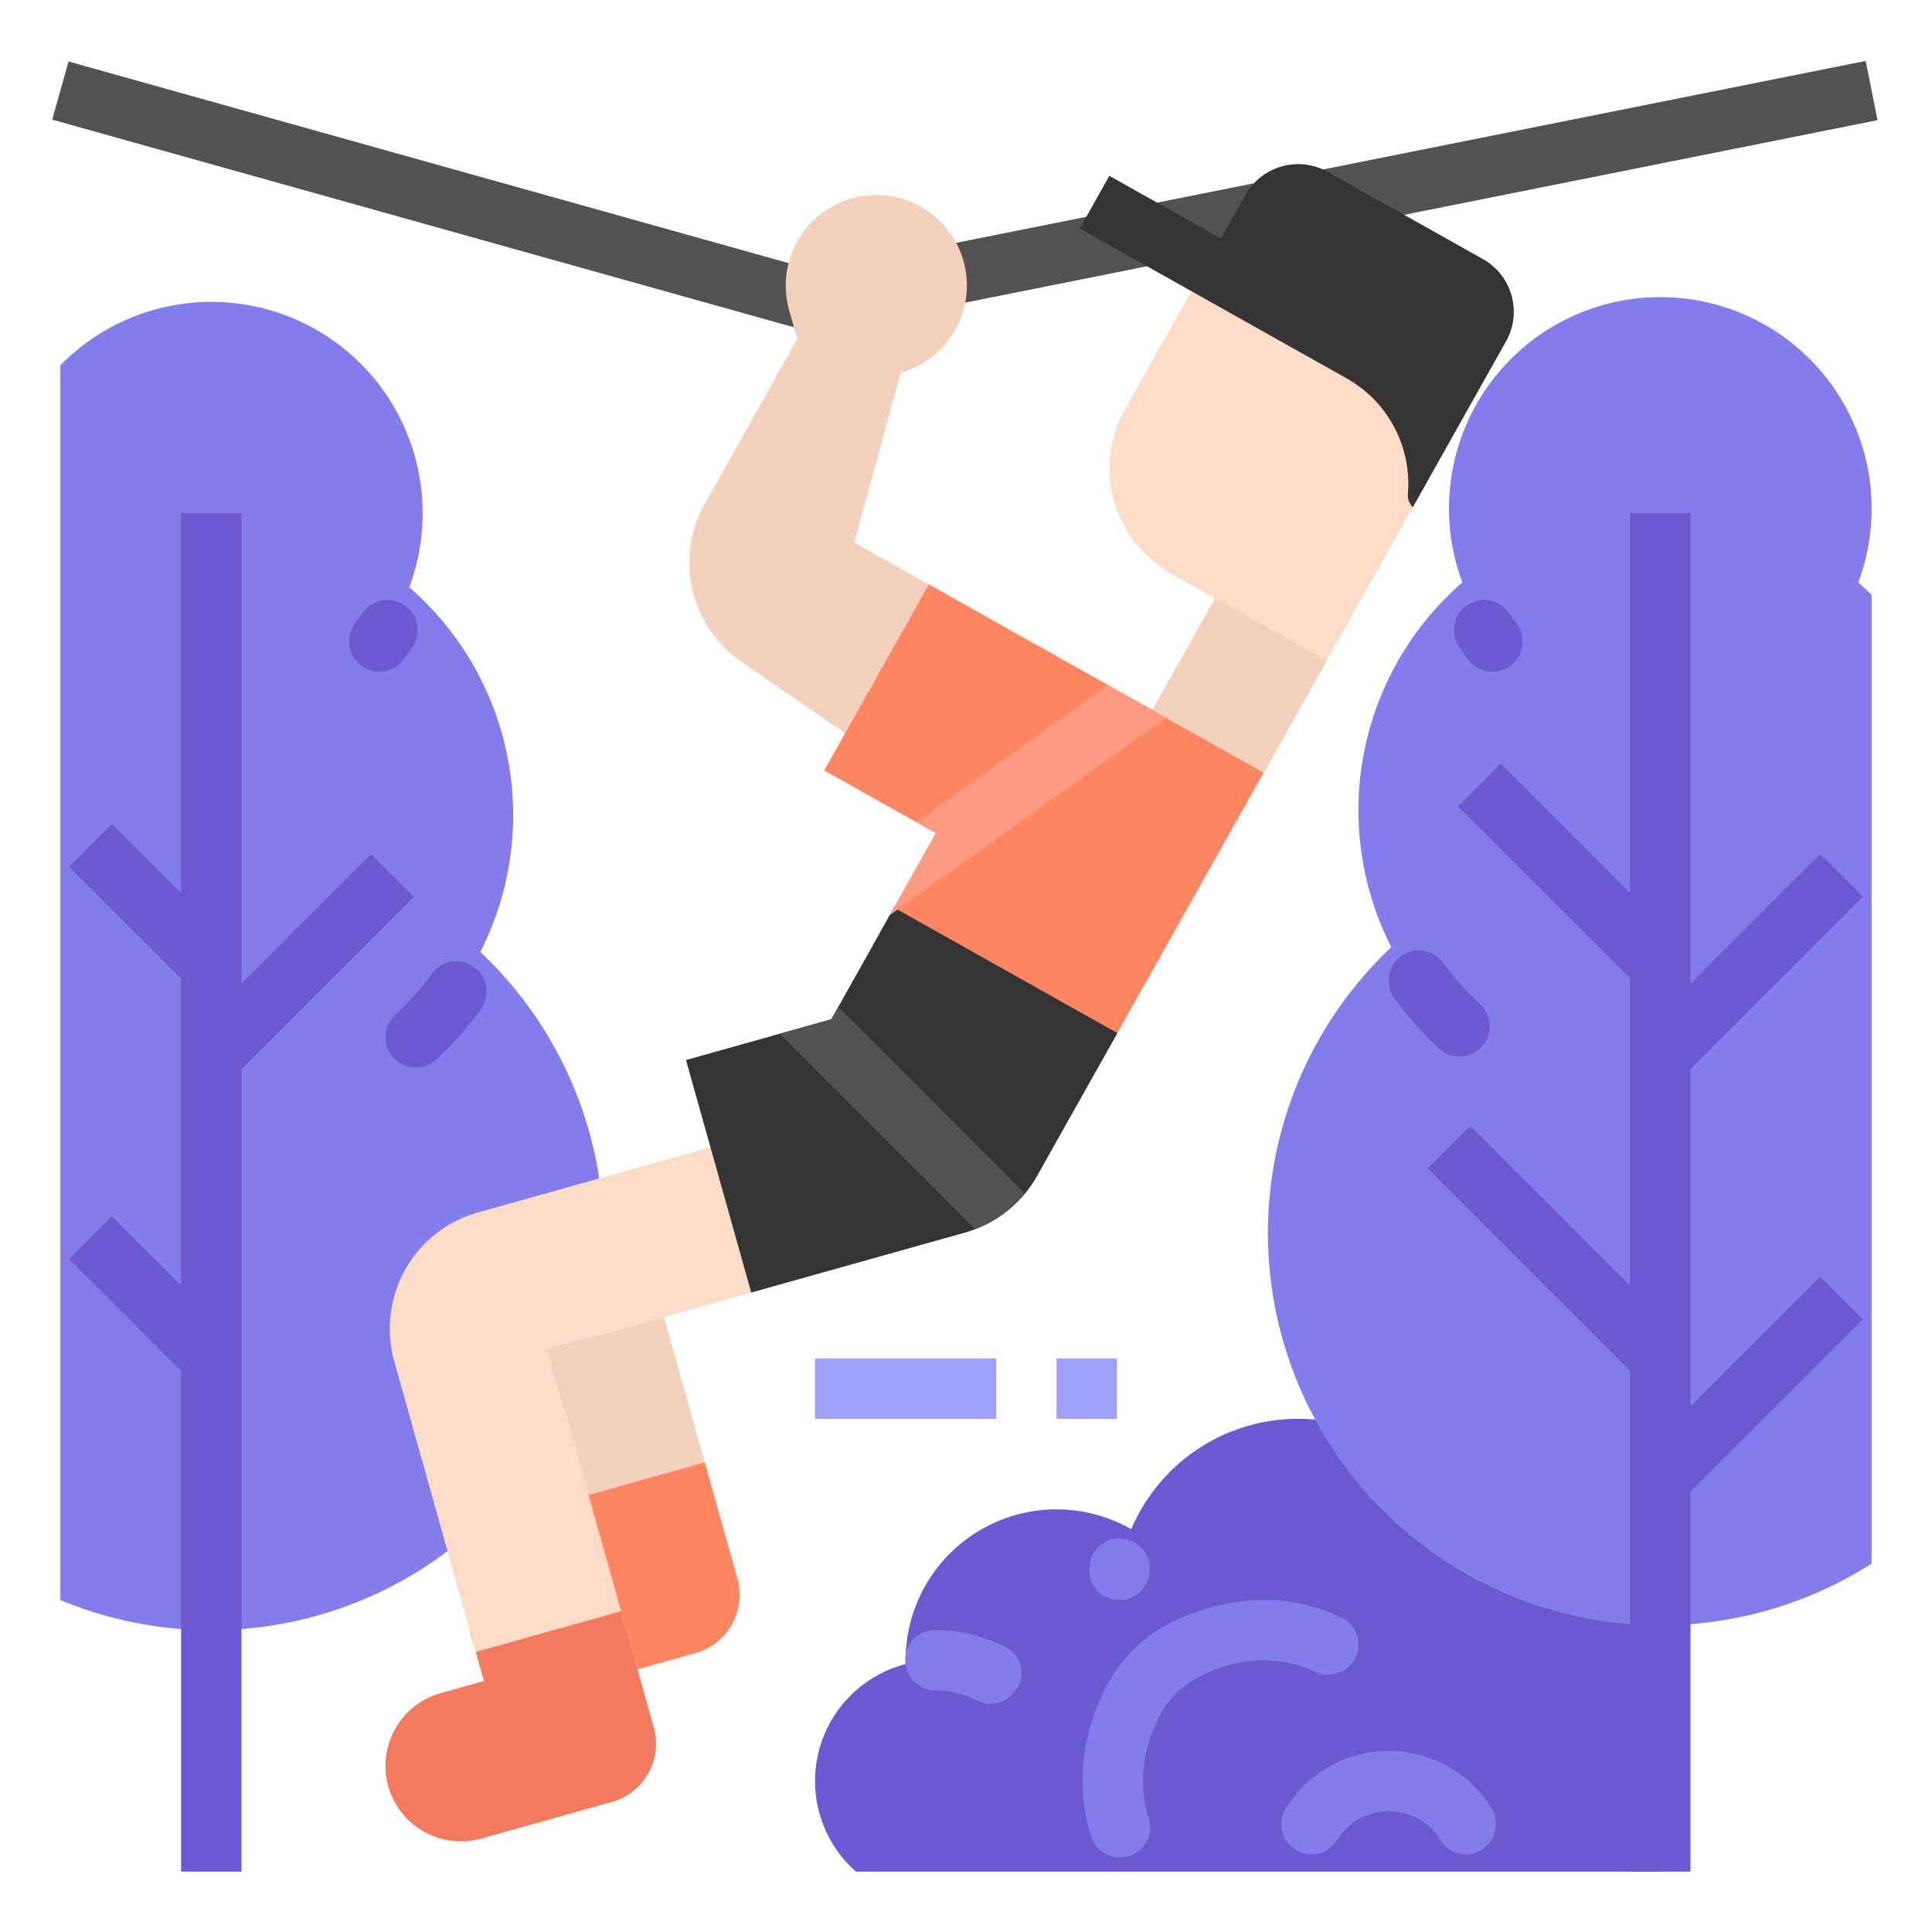
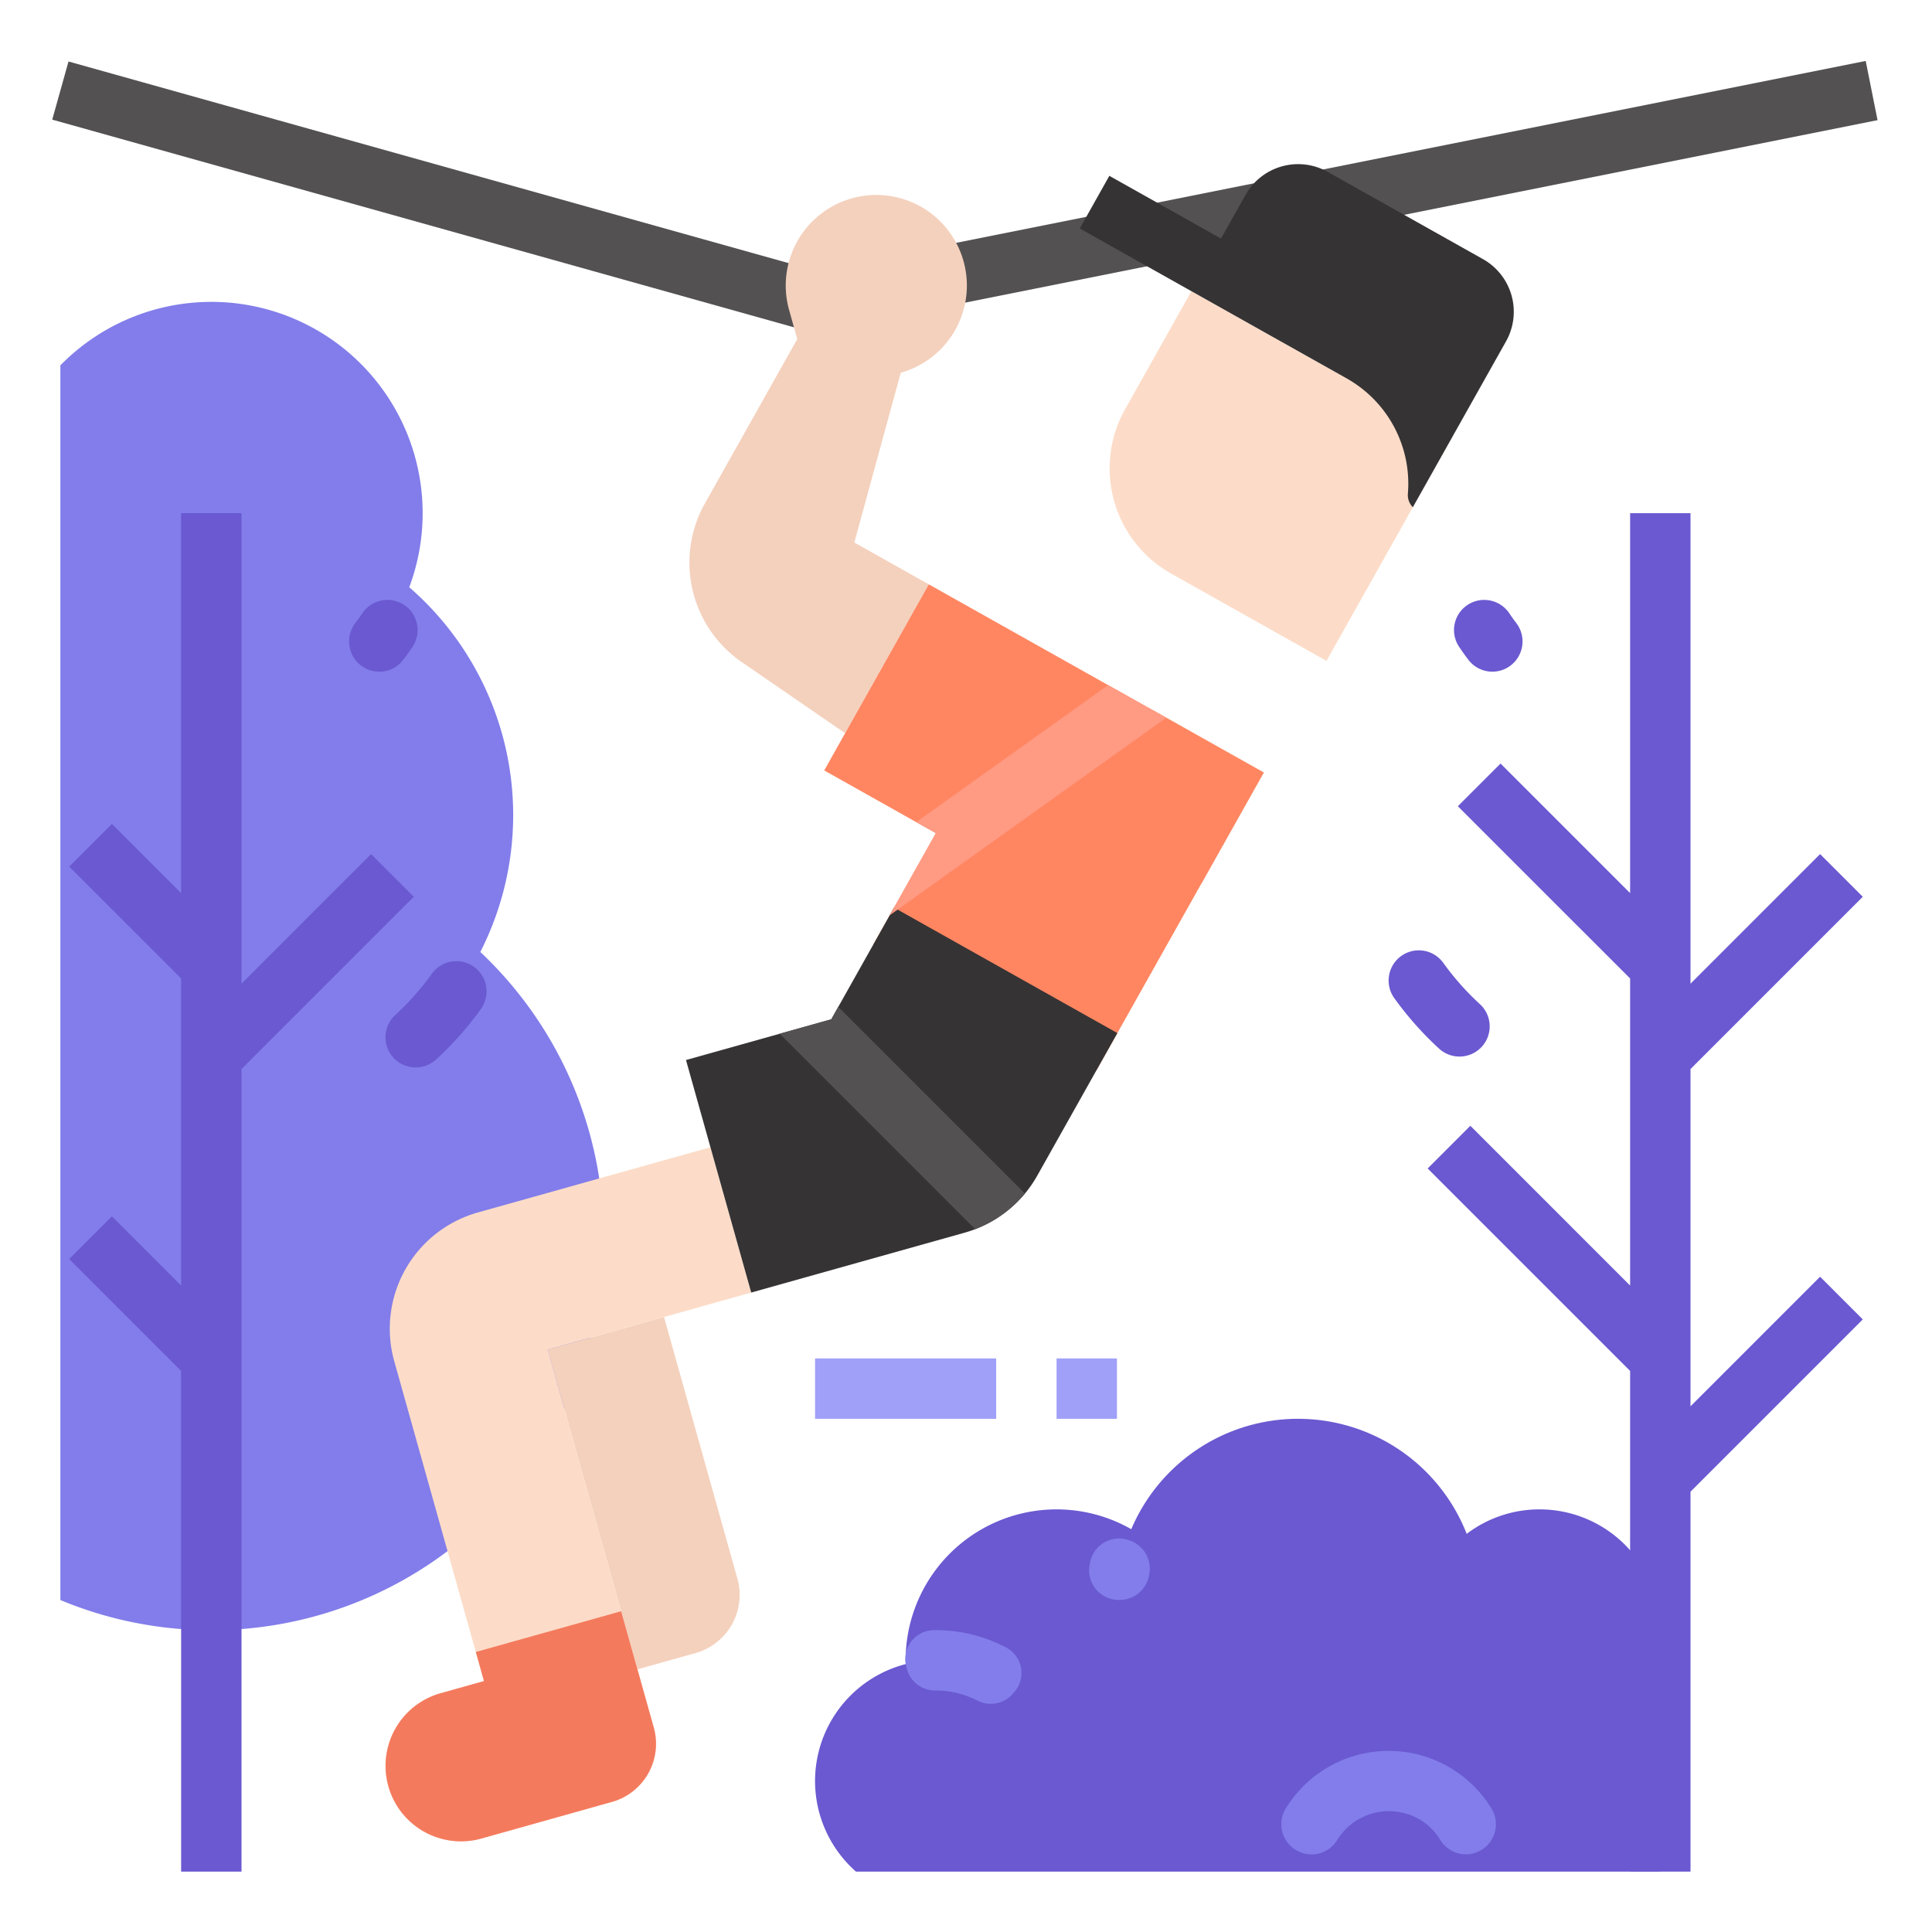
<svg xmlns="http://www.w3.org/2000/svg" height="512" viewBox="0 0 512 512" width="512">
  <g id="FLAT">
    <path d="m216 88a8.002 8.002 0 0 1 -2.157-.296l-200-56 4.314-15.407 198.154 55.483 278.12-55.624 3.138 15.689-280 56a8.01 8.01 0 0 1 -1.569.155z" fill="#535152" />
    <path d="m238.713 98.776a24 24 0 0 0 -12.965-46.216h-0a24 24 0 0 0 -16.626 29.59l2.161 7.703-24.479 43.567a32 32 0 0 0 9.762 42.039l27.402 18.85 22.168-39.454-19.727-11.084 12.304-44.996z" fill="#f4d1bd" />
    <path d="m127.29 252.286a79.939 79.939 0 0 0 -18.835-96.66 55.996 55.996 0 0 0 -92.455-58.803v327.205a104.011 104.011 0 0 0 111.29-171.743z" fill="#827dea" />
    <path d="m168.93 442.396 15.405-4.322a16 16 0 0 0 11.084-19.727l-19.447-69.324-30.811 8.643 23.769 84.729" fill="#f4d1bd" />
-     <path d="m186.776 387.537-38.513 10.804 2.161 7.703-11.554 3.241a20 20 0 1 0 10.804 38.513l34.662-9.724a16 16 0 0 0 11.084-19.727z" fill="#ff8661" />
    <path d="m408 400a31.854 31.854 0 0 0 -19.311 6.487 48.007 48.007 0 0 0 -88.888-1.236 39.993 39.993 0 0 0 -59.802 34.749c0 .336.017.668.025 1.002a31.998 31.998 0 0 0 -13.18 54.998h213.155v-64a32 32 0 0 0 -32-32z" fill="#6a59d1" />
-     <path d="m496 134.723a56 56 0 1 0 -108.455 19.626 79.939 79.939 0 0 0 -18.835 96.66 104.005 104.005 0 0 0 127.29 163.364v-256.761c-1.146-1.124-2.337-2.2-3.548-3.254a55.862 55.862 0 0 0 3.548-19.636z" fill="#827dea" />
    <path d="m315.74 77.168-17.576 31.283a32 32 0 0 0 12.223 43.573l41.146 23.118 33.251-59.181z" fill="#fcdcc8" />
-     <path d="m311.454 164.654h33.941v33.941h-33.941z" fill="#f4d1bd" transform="matrix(.49 -.872 .872 .49 9.207 378.983)" />
+     <path d="m311.454 164.654v33.941h-33.941z" fill="#f4d1bd" transform="matrix(.49 -.872 .872 .49 9.207 378.983)" />
    <path d="m305.316 188.107-59.18-33.251-27.71 49.317 29.591 16.626-16.626 29.59 59.181 33.251 44.335-78.907z" fill="#ff8661" />
    <path d="m145.162 357.666 53.919-15.126-10.804-38.513-61.621 17.286a32 32 0 0 0 -22.167 39.454l23.769 84.729-11.554 3.241a20 20 0 0 0 10.804 38.513l34.662-9.724a16 16 0 0 0 11.084-19.727z" fill="#fcdcc8" />
    <path d="m236.933 240.525-16.626 29.59-38.513 10.804 17.286 61.621 56.562-15.867a32 32 0 0 0 19.255-15.136l21.217-37.761z" fill="#353334" />
    <g fill="#6a59d1">
      <path d="m389.191 174.925q-1.344-1.751-2.563-3.59a7.981 7.981 0 0 1 3.281-11.583l.006-.003a8.018 8.018 0 0 1 10.114 2.842q.853 1.279 1.787 2.502a8.017 8.017 0 0 1 -.604 10.493l-.004.004a7.982 7.982 0 0 1 -12.017-.667z" />
      <path d="m381.359 277.889a87.502 87.502 0 0 1 -11.852-13.359 8.01 8.01 0 0 1 2.491-11.608l0-0a7.99 7.99 0 0 1 10.489 2.251 71.659 71.659 0 0 0 9.711 10.945 7.99 7.99 0 0 1 .982 10.685 8.01 8.01 0 0 1 -11.821 1.086z" />
      <path d="m482.343 338.343-34.343 34.344v-89.374l45.657-45.656-11.314-11.314-34.343 34.344v-124.687h-16v100.687l-34.343-34.344-11.314 11.314 45.657 45.656v81.374l-42.343-42.344-11.314 11.314 53.657 53.656v132.687h16v-100.687l45.657-45.656z" />
    </g>
    <path d="m268.314 448.961a7.723 7.723 0 0 1 -9.354 1.687 23.988 23.988 0 0 0 -10.963-2.648l-.061 0a7.753 7.753 0 0 1 -7.616-5.753l-.17-.659a7.661 7.661 0 0 1 7.265-9.584q.291-.004.582-.004a39.977 39.977 0 0 1 18.713 4.644 7.643 7.643 0 0 1 2.061 11.8z" fill="#827dea" />
    <path d="m296.781 424h-.282a7.845 7.845 0 0 1 -7.775-9.053q.067-.411.14-.822a7.843 7.843 0 0 1 10.349-5.954l.266.094a7.929 7.929 0 0 1 5.097 8.897l-.023.134a7.926 7.926 0 0 1 -7.773 6.704z" fill="#827dea" />
    <path d="m94.792 175.592-.004-.004a8.017 8.017 0 0 1 -.604-10.493q.934-1.223 1.786-2.502a8.018 8.018 0 0 1 10.115-2.842l.006.003a7.981 7.981 0 0 1 3.281 11.583q-1.218 1.838-2.563 3.589a7.982 7.982 0 0 1 -12.017.667z" fill="#6a59d1" />
    <path d="m103.759 279.685a7.99 7.99 0 0 1 .983-10.685 71.658 71.658 0 0 0 9.717-10.951 7.99 7.99 0 0 1 10.489-2.251h0a8.01 8.01 0 0 1 2.491 11.608 87.496 87.496 0 0 1 -11.859 13.365 8.011 8.011 0 0 1 -11.821-1.087z" fill="#6a59d1" />
    <path d="m109.657 237.657-11.314-11.314-34.343 34.344v-124.687h-16v100.687l-18.343-18.344-11.314 11.314 29.657 29.656v81.374l-18.343-18.344-11.314 11.314 29.657 29.656v132.687h16v-212.687z" fill="#6a59d1" />
    <path d="m216 360h48v16h-48z" fill="#a0a0f9" />
    <path d="m280 360h16v16h-16z" fill="#a0a0f9" />
-     <path d="m310.611 429.878a39.202 39.202 0 0 0 -17.828 17.799c-6.531 13.251-7.501 26.957-3.607 39.052a8.005 8.005 0 0 0 10.152 5.122 7.998 7.998 0 0 0 5.079-10.044c-2.755-8.571-1.848-18.363 3.281-27.718a23.311 23.311 0 0 1 9.101-9.181c10.826-6 22.253-6.341 31.705-1.882a8.046 8.046 0 0 0 9.902-2.381 8.019 8.019 0 0 0 -3.006-12.061c-13.376-6.345-29.385-6.274-44.779 1.295z" fill="#827dea" />
    <path d="m368 464a32 32 0 0 0 -27.247 15.244 7.977 7.977 0 0 0 4.258 11.76l.059.02a7.913 7.913 0 0 0 9.265-3.33 16.069 16.069 0 0 1 18.778-6.896 15.346 15.346 0 0 1 8.547 6.779 7.95 7.95 0 0 0 9.325 3.428 7.977 7.977 0 0 0 4.258-11.759 31.992 31.992 0 0 0 -27.244-15.246z" fill="#827dea" />
    <path d="m164.609 426.99-38.513 10.804 2.161 7.703-11.554 3.241a20 20 0 0 0 10.804 38.513l34.662-9.724a16 16 0 0 0 11.084-19.727z" fill="#f47a5d" />
    <path d="m222.15 266.836-1.843 3.279-13.67 3.835 51.795 51.795a31.993 31.993 0 0 0 13.18-9.447z" fill="#535152" />
    <path d="m309.065 190.213-3.749-2.106-11.658-6.551-50.846 36.318 5.205 2.925-12.22 21.749z" fill="#ff9a83" />
    <path d="m393.002 68.67-41.146-23.118a16 16 0 0 0 -21.786 6.112l-6.493 11.556-29.588-16.624-7.837 13.949 29.591 16.625 41.144 23.117a31.997 31.997 0 0 1 16.217 30.531 4.554 4.554 0 0 0 1.313 3.597l24.699-43.958a16 16 0 0 0 -6.112-21.786z" fill="#353334" />
  </g>
</svg>